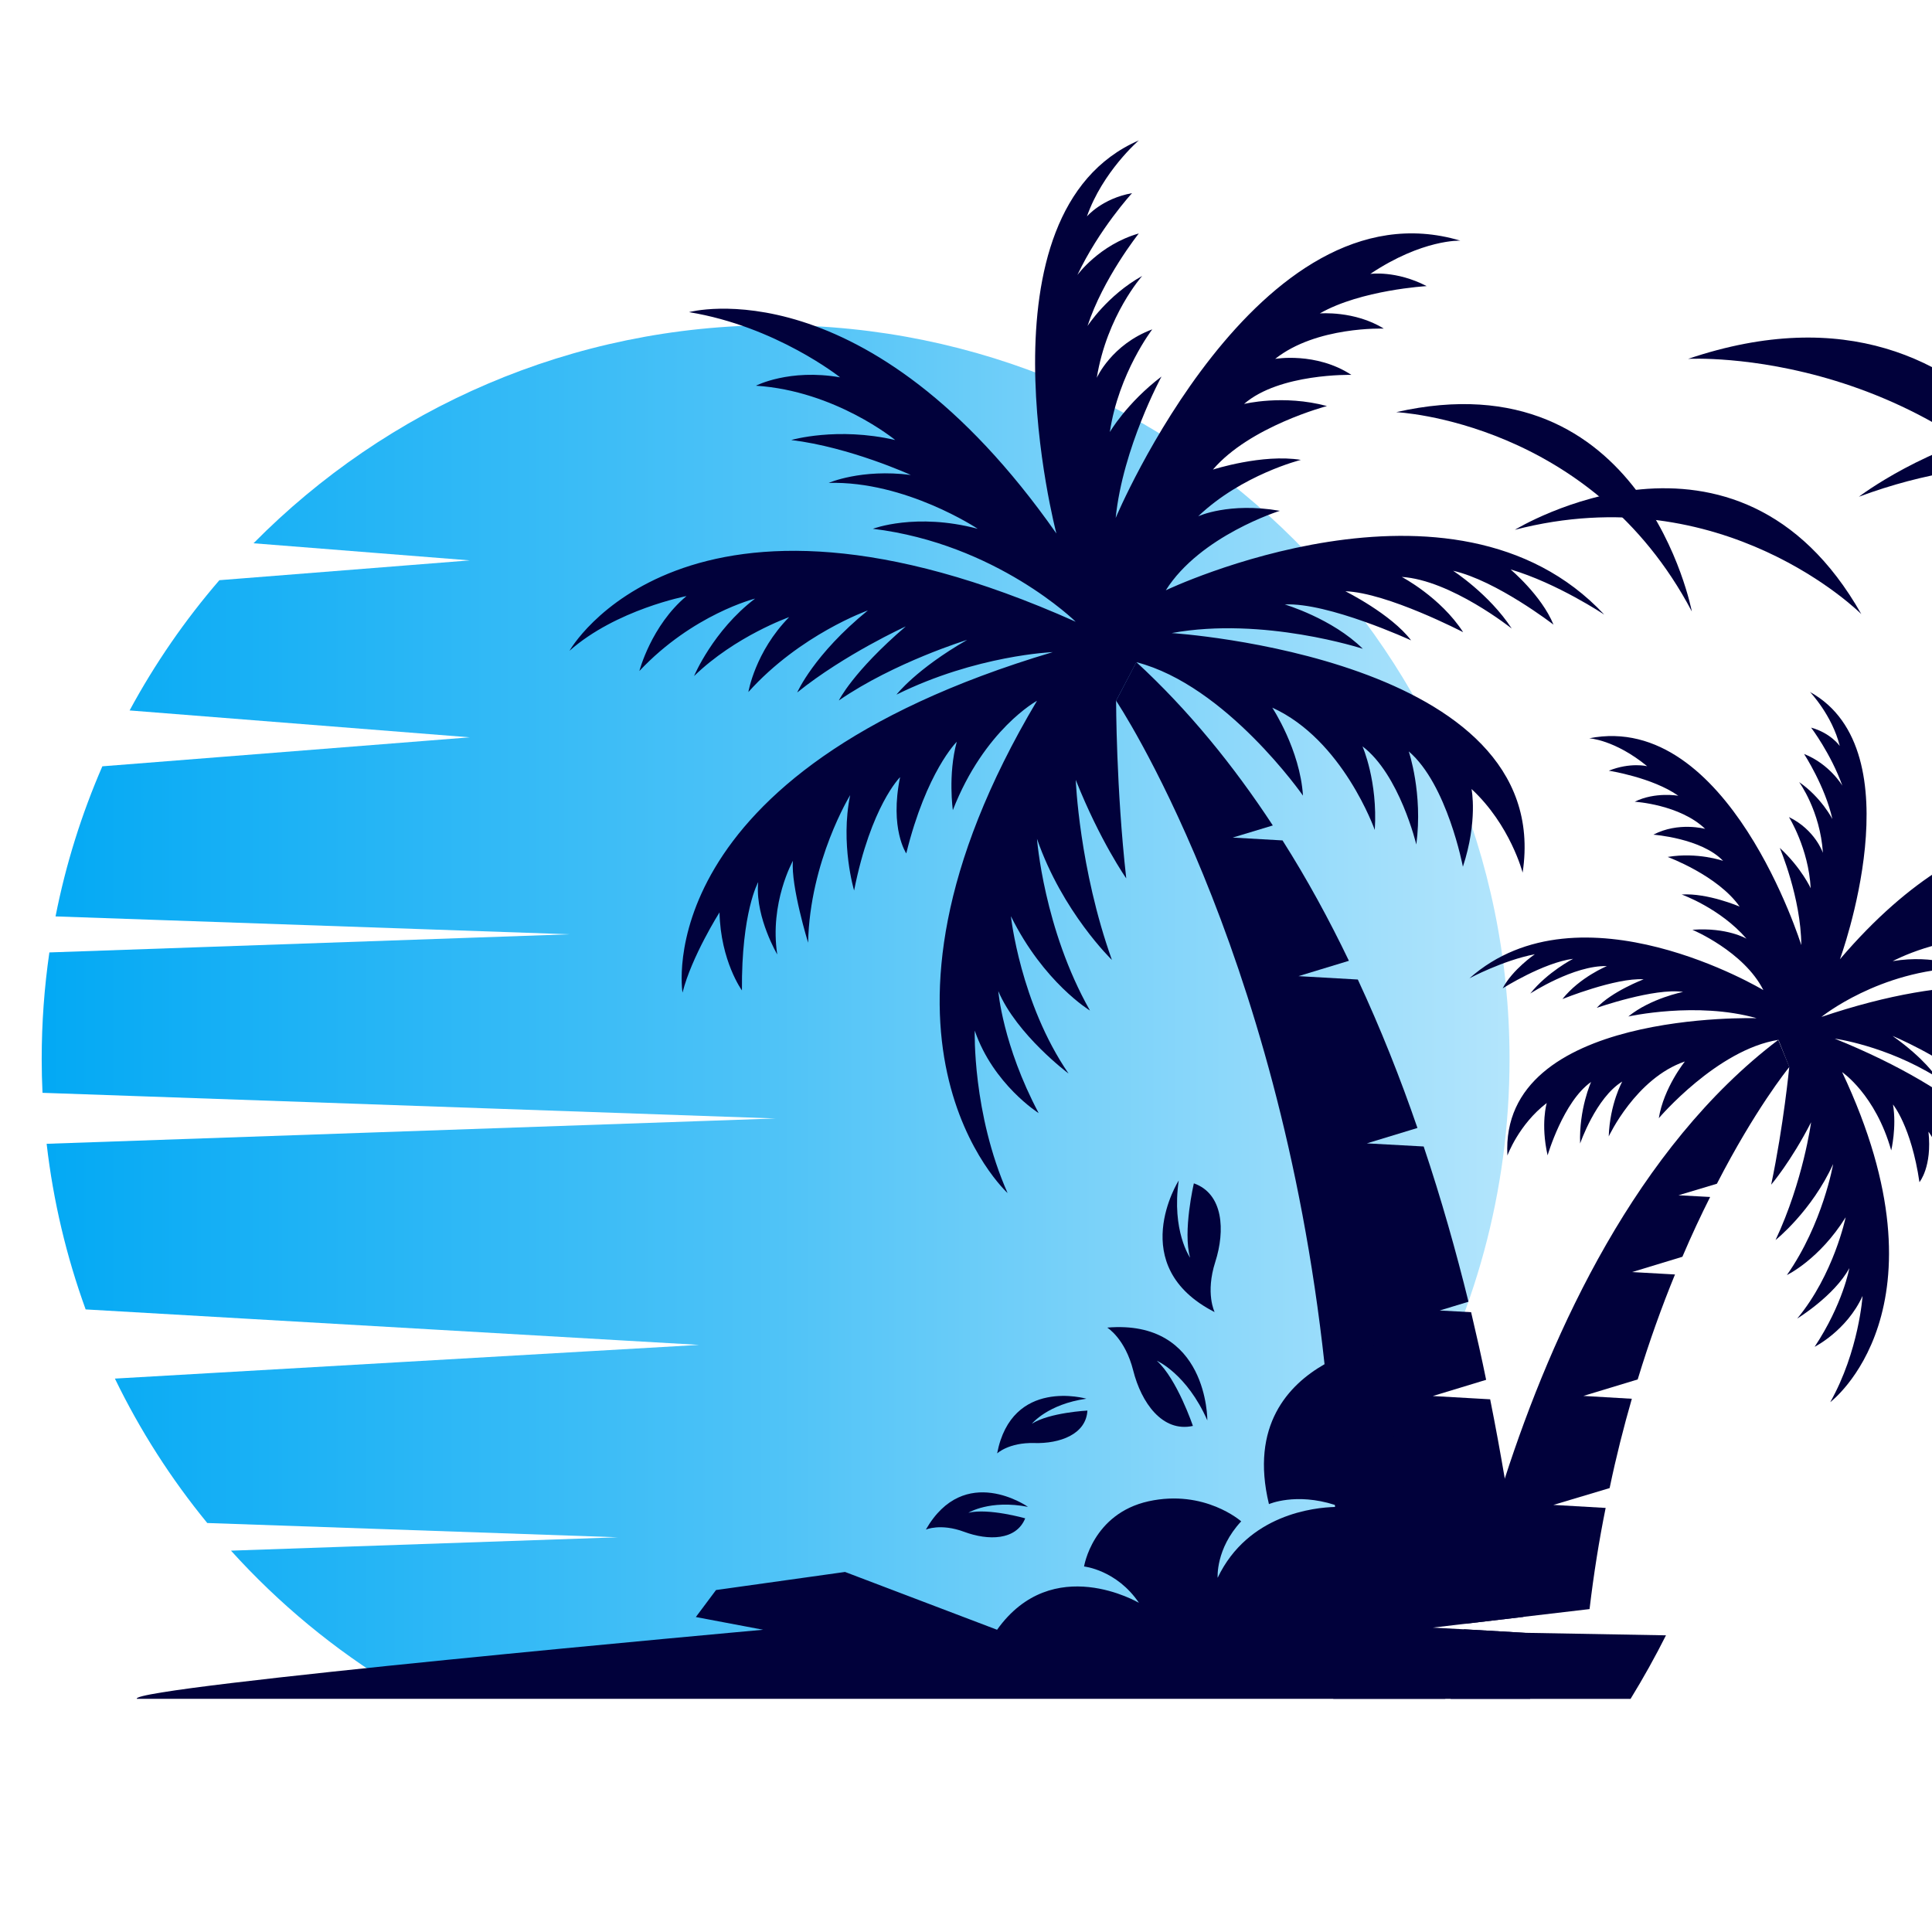
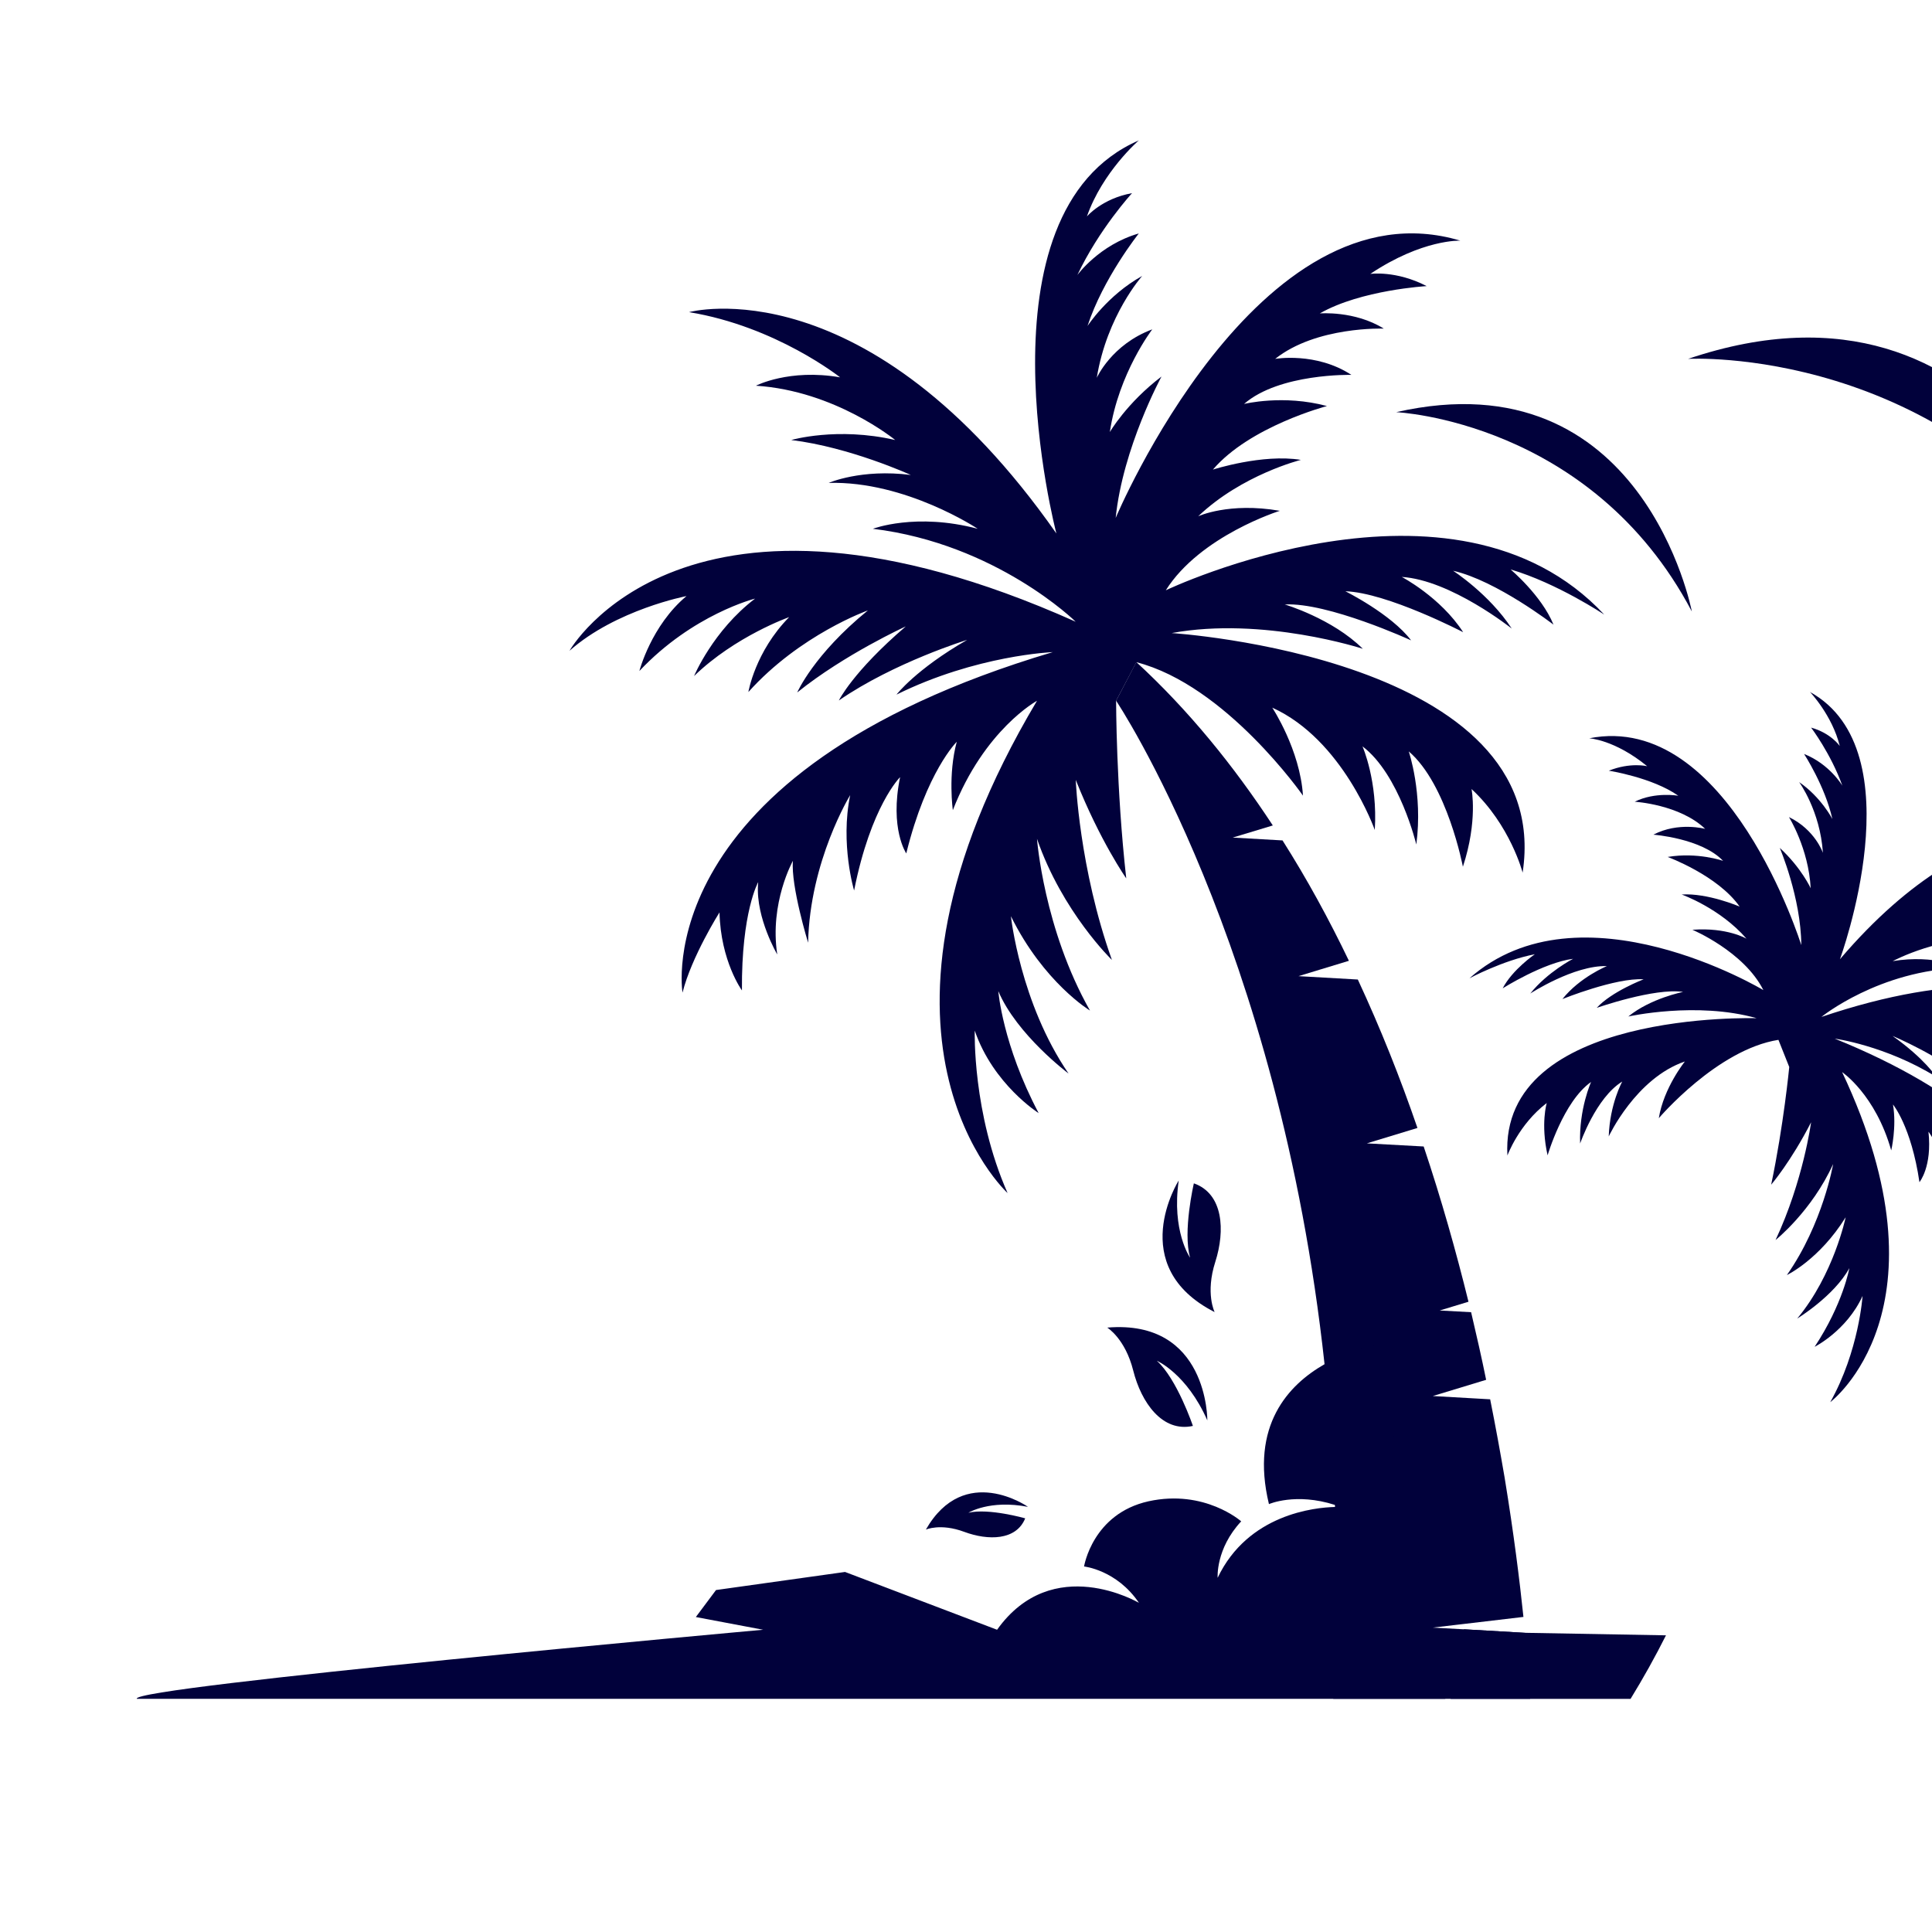
<svg xmlns="http://www.w3.org/2000/svg" version="1.1" id="Calque_1" x="0px" y="0px" width="36px" height="36px" viewBox="0 0 36 36" enable-background="new 0 0 36 36" xml:space="preserve">
  <linearGradient id="SVGID_1_" gradientUnits="userSpaceOnUse" x1="0.778" y1="18.745" x2="28.127" y2="18.745">
    <stop offset="0" style="stop-color:#03A9F4" />
    <stop offset="0.5" style="stop-color:#4FC3F7" />
    <stop offset="1" style="stop-color:#B3E5FC" />
  </linearGradient>
-   <path fill="url(#SVGID_1_)" d="M14.452,6.059c-3.806,0-7.249,1.555-9.728,4.064l4.03,0.319l-4.666,0.369  c-0.641,0.743-1.203,1.557-1.673,2.427l6.339,0.501l-6.847,0.54c-0.385,0.887-0.681,1.823-0.872,2.797l9.579,0.333l-9.694,0.338  c-0.094,0.648-0.143,1.311-0.143,1.985c0,0.211,0.005,0.421,0.015,0.631l13.66,0.478L0.869,21.313  c0.123,1.071,0.371,2.104,0.727,3.086l11.431,0.661L2.141,25.688c0.468,0.966,1.047,1.869,1.721,2.691l7.65,0.266l-7.208,0.249  c0.892,0.987,1.926,1.844,3.07,2.536h14.159c3.955-2.396,6.595-6.74,6.595-11.697C28.127,12.181,22.005,6.059,14.452,6.059z" />
  <g>
    <g>
      <g>
        <path fill="#01013B" d="M28.512,31.655h-3.668c0.067-1.247,0.072-2.438,0.032-3.575c-0.002-0.012-0.002-0.025-0.002-0.038     c-0.035-0.909-0.101-1.786-0.193-2.622c-0.851-7.841-3.884-12.363-3.884-12.363l0.377-0.72c0.971,0.894,1.811,1.928,2.543,3.044     l-0.747,0.226l0.928,0.053c0.457,0.72,0.869,1.476,1.237,2.243l-0.94,0.286l1.106,0.063c0.424,0.911,0.793,1.84,1.111,2.766     l-0.943,0.287l1.059,0.058c0.33,0.983,0.605,1.96,0.835,2.893l-0.536,0.163l0.585,0.032c0.102,0.432,0.197,0.851,0.28,1.26     l-0.994,0.302l1.069,0.061c0.104,0.519,0.193,1.013,0.273,1.479c0,0,0,0,0,0.002c0.166,1.012,0.276,1.893,0.347,2.574     l-1.084,0.128l-0.605,0.071l0.582,0.032l1.141,0.066C28.491,31.201,28.512,31.655,28.512,31.655z" />
        <path fill="#01013B" d="M20.797,13.058c0,0,0,1.631,0.189,3.309c0,0-0.486-0.69-0.941-1.835c0,0,0.063,1.646,0.674,3.355     c0,0-0.925-0.893-1.396-2.257c0,0,0.125,1.678,0.987,3.2c0,0-0.862-0.52-1.473-1.758c0,0,0.172,1.616,1.074,2.932     c0,0-0.964-0.721-1.309-1.536c0,0,0.079,1.003,0.752,2.273c0,0-0.846-0.533-1.191-1.537c0,0-0.047,1.537,0.612,3.027     c0,0-3.184-2.901,0.548-9.173c0,0-0.982,0.534-1.568,2.038c0,0-0.094-0.658,0.073-1.274c0,0-0.564,0.553-0.941,2.08     c0,0-0.313-0.459-0.115-1.421c0,0-0.543,0.532-0.857,2.112c0,0-0.261-0.868-0.073-1.777c0,0-0.752,1.224-0.784,2.75     c0,0-0.324-1.055-0.283-1.526c0,0-0.439,0.783-0.292,1.745c0,0-0.396-0.673-0.359-1.295c0.001-0.019,0.002-0.035,0.004-0.053     c0,0-0.314,0.554-0.303,2.018c0,0-0.397-0.545-0.418-1.454c0,0-0.522,0.826-0.689,1.495c0,0-0.69-4.087,6.899-6.345     c0,0-1.421,0.055-2.912,0.792c0,0,0.361-0.471,1.317-1.02c0,0-1.356,0.416-2.391,1.129c0,0,0.259-0.533,1.247-1.38     c0,0-1.137,0.518-2.023,1.231c0,0,0.306-0.706,1.317-1.529c0,0-1.263,0.447-2.227,1.521c0,0,0.125-0.752,0.76-1.396     c0,0-1.003,0.353-1.772,1.098c0,0,0.353-0.847,1.137-1.443c0,0-1.16,0.29-2.156,1.349c0,0,0.22-0.847,0.878-1.396     c0,0-1.31,0.25-2.18,1.019c0,0,2.141-3.802,9.432-0.541c0,0-1.474-1.451-3.779-1.732c0,0,0.8-0.306,1.953,0     c0,0-1.341-0.894-2.776-0.855c0,0,0.604-0.266,1.529-0.148c0,0-1.129-0.517-2.227-0.651c0,0,0.855-0.25,1.937,0     c0,0-1.114-0.917-2.595-1.012c0,0,0.619-0.321,1.568-0.156c0,0-1.191-0.949-2.815-1.215c0,0,3.317-0.91,6.845,4.124     c0,0-1.569-5.975,1.536-7.324c0,0-0.674,0.581-0.967,1.417c0,0,0.282-0.334,0.841-0.434c0,0-0.611,0.664-1.019,1.526     c0,0,0.407-0.564,1.145-0.775c0,0-0.667,0.838-0.956,1.725c0,0,0.368-0.572,1.019-0.933c0,0-0.658,0.737-0.846,1.898     c0,0,0.273-0.62,1.034-0.903c0,0-0.627,0.815-0.791,1.914c0,0,0.313-0.541,0.963-1.035c0,0-0.721,1.325-0.854,2.635     c0,0,2.643-6.296,6.422-5.167c0,0-0.705-0.031-1.678,0.62c0,0,0.478-0.07,1.051,0.227c0,0-1.224,0.07-1.991,0.509     c0,0,0.649-0.055,1.192,0.283c0,0-1.256-0.047-2.024,0.564c0,0,0.761-0.133,1.42,0.298c0,0-1.342-0.032-2,0.542     c0,0,0.729-0.181,1.545,0.039c0,0-1.435,0.376-2.125,1.184c0,0,0.925-0.298,1.639-0.181c0,0-1.098,0.274-1.913,1.051     c0,0,0.572-0.267,1.521-0.102c0,0-1.482,0.462-2.125,1.481c0,0,5.357-2.559,8.17,0.453c0,0-0.878-0.586-1.746-0.842     c0,0,0.579,0.486,0.8,1.029c0,0-1.062-0.821-1.871-1.004c0,0,0.674,0.434,1.093,1.077c0,0-1.135-0.904-2.049-0.962     c0,0,0.721,0.376,1.144,1.03c0,0-1.416-0.737-2.195-0.763c0,0,0.853,0.424,1.225,0.915c0,0-1.548-0.711-2.354-0.669     c0,0,0.884,0.261,1.454,0.826c0,0-1.856-0.606-3.561-0.293c0,0,7.15,0.45,6.539,4.464c0,0-0.229-0.888-0.952-1.558     c0,0,0.121,0.591-0.161,1.448c0,0-0.292-1.537-1.009-2.149c0,0,0.267,0.78,0.141,1.735c0,0-0.313-1.306-1.003-1.829     c0,0,0.287,0.648,0.229,1.558c0,0-0.593-1.683-1.91-2.279c0,0,0.518,0.784,0.572,1.639c0,0-1.433-2.057-3.104-2.486     L20.797,13.058z" />
      </g>
      <g>
        <path fill="#01013B" d="M31.043,30.472c-0.203,0.404-0.424,0.8-0.66,1.184h-3.352c0.032-0.213,0.112-0.673,0.248-1.297     l1.14,0.066L31.043,30.472z" />
-         <path fill="#01013B" d="M33.342,19.88c0,0,0,0-0.002,0.004c-0.043,0.053-0.639,0.795-1.348,2.173l-0.716,0.215l0.59,0.032     c-0.17,0.337-0.344,0.708-0.517,1.114l-0.937,0.285l0.799,0.045c-0.241,0.587-0.477,1.24-0.695,1.956l-1.012,0.307l0.903,0.053     c-0.15,0.521-0.291,1.073-0.413,1.66v0.004l-1.049,0.314l0.974,0.056c-0.121,0.598-0.222,1.227-0.3,1.885l-1.233,0.145     l-1.084,0.128c0.163-0.728,0.401-1.666,0.737-2.702c0-0.002,0-0.002,0-0.002c0.889-2.748,2.459-6.174,5.096-8.175L33.342,19.88z" />
        <path fill="#01013B" d="M33.34,19.882c0,0-0.104,1.087-0.337,2.193c0,0,0.368-0.429,0.744-1.163c0,0-0.146,1.094-0.662,2.194     c0,0,0.673-0.536,1.073-1.416c0,0-0.19,1.11-0.862,2.069c0,0,0.607-0.29,1.095-1.077c0,0-0.219,1.065-0.902,1.887     c0,0,0.688-0.419,0.971-0.94c0,0-0.116,0.664-0.647,1.467c0,0,0.599-0.301,0.893-0.948c0,0-0.067,1.027-0.602,1.979     c0,0,2.309-1.731,0.221-6.15c0,0,0.621,0.418,0.915,1.459c0,0,0.104-0.433,0.033-0.855c0,0,0.34,0.406,0.493,1.447     c0,0,0.239-0.286,0.168-0.94c0,0,0.328,0.391,0.437,1.464c0,0,0.229-0.563,0.162-1.181c0,0,0.425,0.863,0.348,1.883     c0,0,0.283-0.685,0.285-1c0,0,0.242,0.55,0.084,1.183c0,0,0.307-0.424,0.322-0.842c0.001-0.011,0.001-0.022,0.001-0.035     c0,0,0.174,0.391,0.073,1.364c0,0,0.3-0.336,0.371-0.941c0,0,0.296,0.584,0.365,1.041c0,0,0.72-2.682-4.195-4.671     c0,0,0.944,0.127,1.892,0.713c0,0-0.212-0.336-0.814-0.763c0,0,0.879,0.363,1.522,0.905c0,0-0.139-0.372-0.742-1     c0,0,0.725,0.418,1.27,0.95c0,0-0.159-0.49-0.781-1.104c0,0,0.813,0.379,1.388,1.155c0,0-0.035-0.51-0.418-0.978     c0,0,0.646,0.299,1.111,0.845c0,0-0.182-0.588-0.666-1.035c0,0,0.756,0.268,1.352,1.037c0,0-0.093-0.578-0.496-0.986     c0,0,0.856,0.251,1.388,0.818c0,0-1.185-2.672-6.254-0.961c0,0,1.075-0.874,2.631-0.915c0,0-0.515-0.255-1.302-0.125     c0,0,0.951-0.51,1.905-0.393c0,0-0.387-0.215-1.011-0.196c0,0,0.786-0.273,1.526-0.292c0,0-0.554-0.221-1.291-0.123     c0,0,0.801-0.541,1.795-0.509c0,0-0.393-0.254-1.036-0.205c0,0,0.855-0.556,1.955-0.63c0,0-2.154-0.818-4.827,2.313     c0,0,1.428-3.883-0.558-4.98c0,0,0.412,0.43,0.555,1.006c0,0-0.167-0.241-0.534-0.342c0,0,0.366,0.481,0.582,1.082     c0,0-0.235-0.402-0.713-0.591c0,0,0.392,0.602,0.527,1.212c0,0-0.209-0.406-0.619-0.688c0,0,0.392,0.534,0.443,1.319     c0,0-0.144-0.43-0.633-0.667c0,0,0.366,0.583,0.405,1.326c0,0-0.174-0.381-0.576-0.752c0,0,0.396,0.929,0.401,1.812     c0,0-1.359-4.367-3.952-3.854c0,0,0.474,0.024,1.08,0.52c0,0-0.313-0.077-0.715,0.084c0,0,0.811,0.125,1.296,0.467     c0,0-0.432-0.078-0.813,0.111c0,0,0.839,0.05,1.313,0.506c0,0-0.498-0.137-0.965,0.108c0,0,0.896,0.065,1.299,0.488     c0,0-0.476-0.167-1.033-0.073c0,0,0.933,0.343,1.341,0.925c0,0-0.597-0.257-1.08-0.225c0,0,0.714,0.253,1.208,0.823     c0,0-0.364-0.215-1.008-0.166c0,0,0.959,0.403,1.322,1.124c0,0-3.408-2.048-5.476-0.22c0,0,0.623-0.334,1.218-0.448     c0,0-0.418,0.286-0.599,0.635c0,0,0.76-0.48,1.312-0.55c0,0-0.478,0.246-0.798,0.647c0,0,0.814-0.53,1.428-0.511     c0,0-0.505,0.206-0.829,0.614c0,0,0.991-0.401,1.513-0.368c0,0-0.595,0.227-0.874,0.532c0,0,1.077-0.377,1.61-0.297     c0,0-0.604,0.118-1.021,0.458c0,0,1.275-0.285,2.392,0.032c0,0-4.796-0.157-4.645,2.558c0,0,0.21-0.578,0.733-0.978     c0,0-0.117,0.386,0.016,0.975c0,0,0.293-1.005,0.81-1.367c0,0-0.227,0.502-0.204,1.147c0,0,0.292-0.852,0.785-1.155     c0,0-0.231,0.414-0.252,1.023c0,0,0.503-1.084,1.419-1.397c0,0-0.395,0.49-0.486,1.057c0,0,1.087-1.28,2.229-1.46L33.34,19.882z" />
      </g>
-       <path fill="#01013B" d="M26.931,31.655H2.549c-0.136-0.221,11.671-1.287,11.671-1.287l-1.254-0.237l0.376-0.503l2.404-0.337    l2.833,1.077c1.036-1.452,2.644-0.501,2.644-0.501c-0.416-0.615-1.023-0.678-1.023-0.678s0.156-0.983,1.202-1.215    c1.046-0.229,1.726,0.374,1.726,0.374c-0.479,0.513-0.439,1.052-0.439,1.052c0.565-1.185,1.807-1.311,2.188-1.32    c0.072,0,0.115,0.003,0.115,0.003c-0.04-0.015-0.078-0.028-0.118-0.041c-0.732-0.235-1.229-0.015-1.229-0.015    c-0.354-1.467,0.366-2.225,1.036-2.607c0.492-0.275,0.957-0.351,0.957-0.351L26.931,31.655z" />
+       <path fill="#01013B" d="M26.931,31.655H2.549c-0.136-0.221,11.671-1.287,11.671-1.287l-1.254-0.237l0.376-0.503l2.404-0.337    l2.833,1.077c1.036-1.452,2.644-0.501,2.644-0.501c-0.416-0.615-1.023-0.678-1.023-0.678s0.156-0.983,1.202-1.215    c1.046-0.229,1.726,0.374,1.726,0.374c-0.479,0.513-0.439,1.052-0.439,1.052c0.565-1.185,1.807-1.311,2.188-1.32    c0.072,0,0.115,0.003,0.115,0.003c-0.04-0.015-0.078-0.028-0.118-0.041c-0.732-0.235-1.229-0.015-1.229-0.015    c-0.354-1.467,0.366-2.225,1.036-2.607c0.492-0.275,0.957-0.351,0.957-0.351z" />
      <path fill="#01013B" d="M21.964,21.996c0,0-1.011,1.595,0.669,2.453c0,0-0.176-0.349,0.012-0.935s0.15-1.271-0.399-1.464    c0,0-0.21,0.897-0.07,1.385C22.175,23.436,21.828,22.936,21.964,21.996z" />
      <path fill="#01013B" d="M22.497,26.467c0,0,0.016-1.887-1.865-1.729c0,0,0.334,0.203,0.484,0.8s0.543,1.158,1.112,1.032    c0,0-0.295-0.874-0.672-1.214C21.557,25.355,22.114,25.597,22.497,26.467z" />
-       <path fill="#01013B" d="M20.243,26.063c0,0-1.389-0.402-1.663,1.019c0,0,0.22-0.206,0.691-0.193    c0.472,0.014,0.967-0.16,0.991-0.605c0,0-0.705,0.036-1.034,0.245C19.229,26.528,19.522,26.165,20.243,26.063z" />
      <path fill="#01013B" d="M19.155,28.078c0,0-1.183-0.832-1.903,0.424c0,0,0.273-0.123,0.716,0.042    c0.442,0.164,0.967,0.163,1.135-0.252c0,0-0.68-0.194-1.058-0.104C18.046,28.188,18.441,27.94,19.155,28.078z" />
    </g>
    <g>
      <path fill="#01013B" d="M31.525,11.394c0,0-0.907-4.76-5.509-3.714C26.017,7.68,29.653,7.842,31.525,11.394z" />
-       <path fill="#01013B" d="M28.227,9.872c0,0,4.129-2.535,6.456,1.571C34.683,11.443,32.113,8.864,28.227,9.872z" />
    </g>
    <g>
      <path fill="#01013B" d="M39.151,10.801c0,0-1.824-6.098-7.696-4.114C31.455,6.687,36.229,6.412,39.151,10.801z" />
-       <path fill="#01013B" d="M34.637,9.256c0,0,5.055-3.867,8.646,1.185C43.283,10.441,39.58,7.417,34.637,9.256z" />
    </g>
  </g>
</svg>